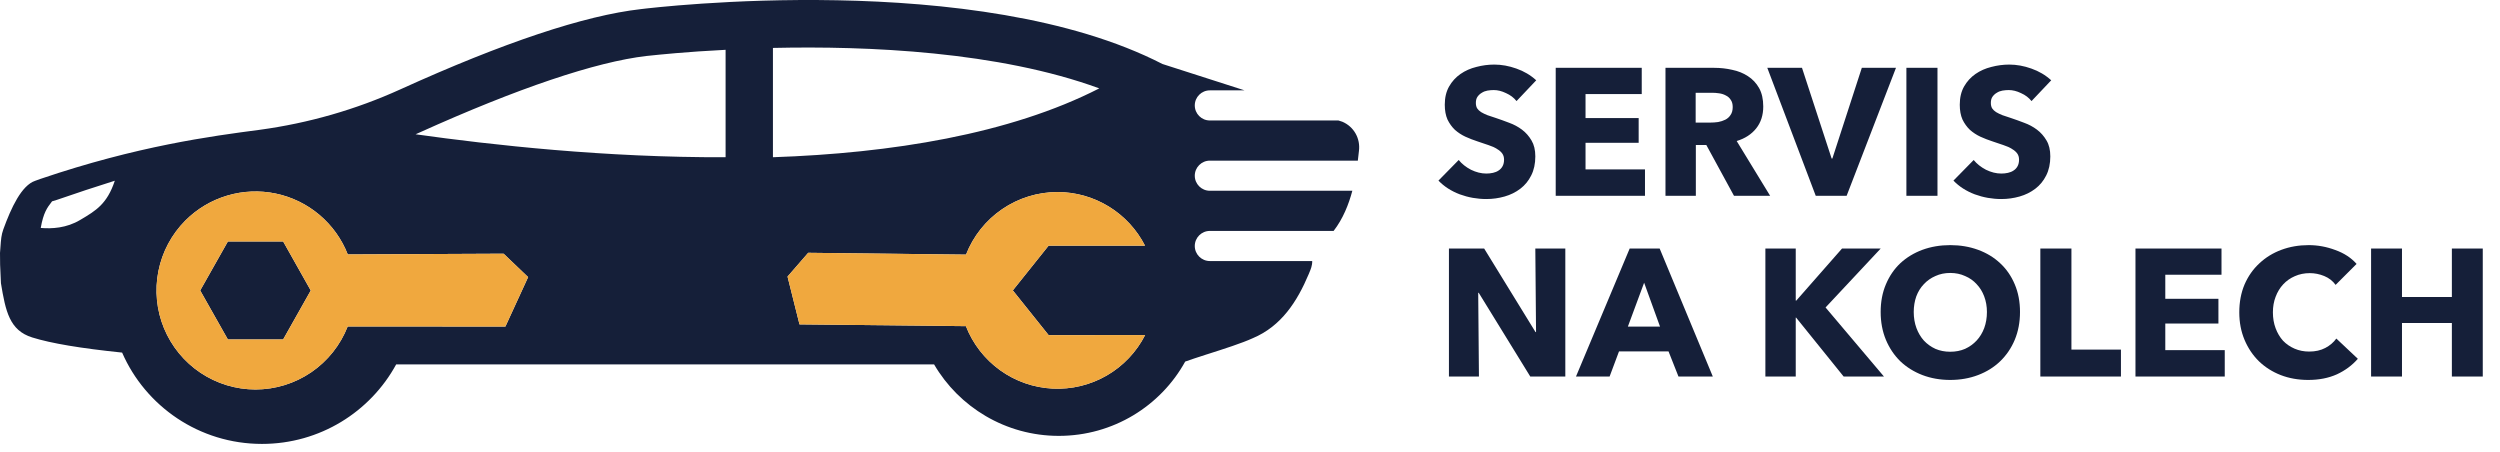
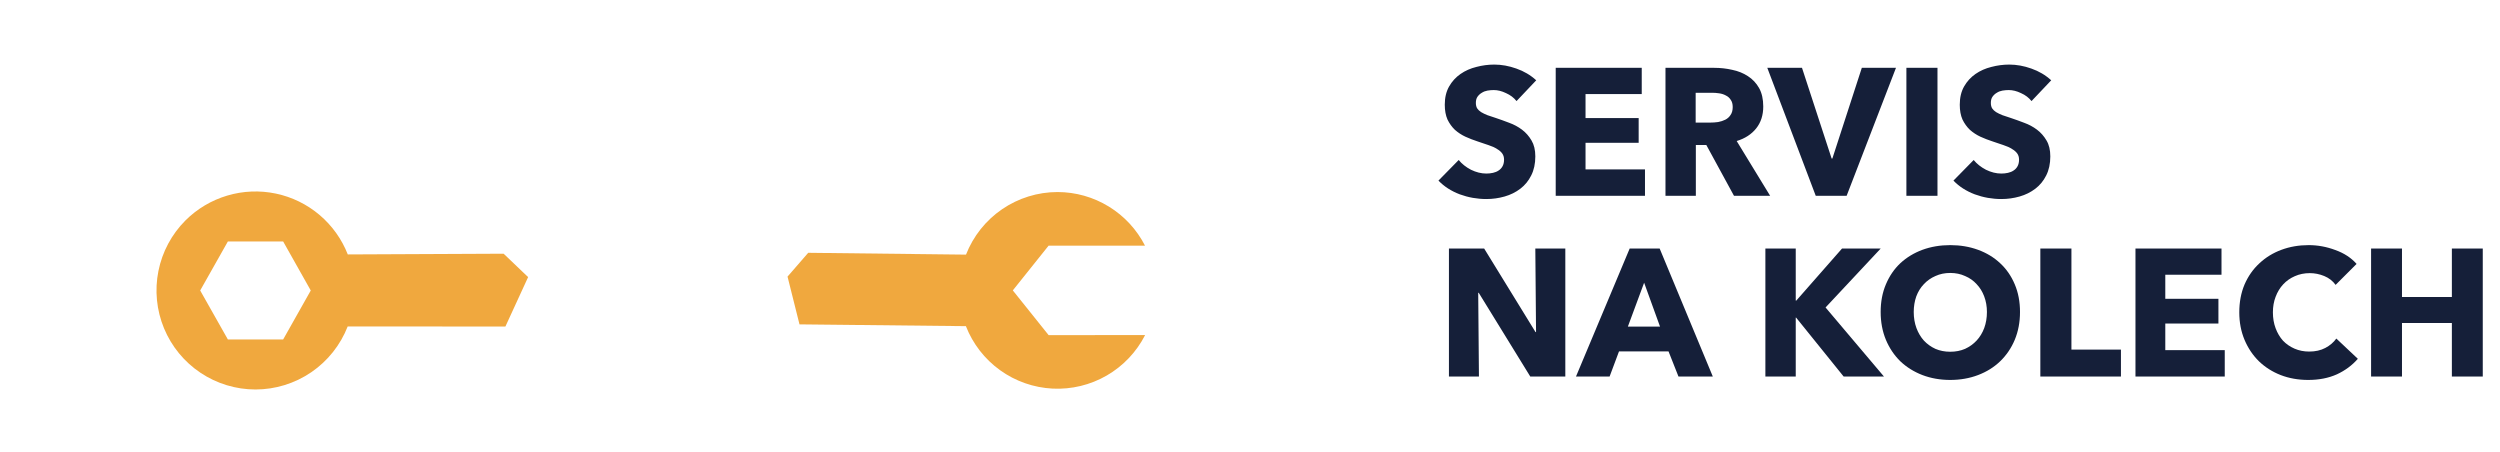
<svg xmlns="http://www.w3.org/2000/svg" width="249" height="45" viewBox="0 0 249 45" fill="none">
-   <path fill-rule="evenodd" clip-rule="evenodd" d="M135.296 15.507L135.296 15.506L135.297 15.502C135.316 15.327 135.333 15.174 135.349 15.047C135.514 13.798 134.854 12.62 133.699 12.125L133.309 12H120.5C119.672 12 119 11.328 119 10.5C119 9.672 119.672 9 120.5 9H123.961L115.782 6.375C97.349 -3.098 65.174 0.743 63.831 0.908C58.221 1.544 50.16 4.231 39.883 8.897C35.428 10.923 30.713 12.267 25.881 12.927C21.026 13.563 13.671 14.542 4.031 17.818L3.512 18.006C2.145 18.454 1.108 20.703 0.33 22.848C0.133 23.392 0.1 23.833 0.04 24.664C0.028 24.825 0.015 25.002 0 25.196C0 26 0 26.5 0.094 28.213C0.557 31 0.943 32.902 3.206 33.609C5.091 34.199 8.038 34.693 12.163 35.118C14.496 40.467 19.847 44.214 26.093 44.214C31.868 44.214 36.889 41.009 39.458 36.296H93.036C95.511 40.538 100.154 43.413 105.458 43.413C110.879 43.413 115.617 40.42 118.045 36.013C118.516 35.848 119.271 35.589 120.166 35.306L120.293 35.266L120.293 35.266C121.889 34.757 123.684 34.185 124.786 33.68C127.621 32.488 129.204 30.02 130.349 27.299C130.369 27.243 130.397 27.177 130.429 27.102C130.544 26.831 130.709 26.444 130.696 26H120.5C119.672 26 119 25.328 119 24.5C119 23.672 119.672 23 120.5 23H132.828C133.766 21.79 134.336 20.345 134.693 19H120.5C119.672 19 119 18.328 119 17.5C119 16.672 119.672 16 120.5 16H135.24C135.261 15.821 135.28 15.656 135.296 15.507ZM76.984 4.773C86.459 4.561 99.447 5.126 109.488 8.802C100.555 13.374 88.722 15.26 76.984 15.66V4.773ZM72.269 15.66C60.319 15.707 48.934 14.435 41.391 13.374C41.462 13.339 41.532 13.31 41.603 13.28L41.603 13.28C41.674 13.251 41.745 13.221 41.815 13.186C51.527 8.802 59.329 6.163 64.397 5.574C64.412 5.574 64.508 5.564 64.677 5.546L64.678 5.546L64.678 5.546C65.546 5.454 68.347 5.158 72.269 4.961V15.66ZM18.473 21.954C17.095 23.334 16.156 25.091 15.776 27.003C15.396 28.916 15.591 30.899 16.337 32.701C17.083 34.503 18.346 36.043 19.967 37.127C21.588 38.212 23.494 38.792 25.444 38.793C27.428 38.792 29.366 38.192 31.005 37.073C32.643 35.953 33.906 34.365 34.629 32.517L50.339 32.521L52.6 27.6L50.161 25.269L34.639 25.342C34.041 23.816 33.073 22.463 31.822 21.404C30.571 20.346 29.076 19.616 27.472 19.28C25.868 18.944 24.206 19.012 22.635 19.48C21.064 19.947 19.633 20.796 18.473 21.954ZM22.695 24.052L28.202 24.05L30.952 28.933L28.2 33.813L22.695 33.809L19.939 28.932L22.695 24.052ZM79.63 32.307L96.204 32.485C96.891 34.244 98.072 35.766 99.604 36.87C101.136 37.973 102.955 38.61 104.841 38.705C106.727 38.798 108.599 38.346 110.234 37.4C111.868 36.455 113.195 35.057 114.053 33.375L104.441 33.377L100.876 28.924L104.439 24.469L114.044 24.471C113.224 22.864 111.977 21.515 110.439 20.573C108.902 19.63 107.134 19.129 105.331 19.127C103.361 19.129 101.437 19.725 99.81 20.837C98.184 21.949 96.93 23.526 96.214 25.361L80.498 25.179L78.438 27.549L79.63 32.307ZM5.518 19.956L5.188 20.05L5.123 20.136C4.701 20.687 4.326 21.178 4.057 22.703C5.141 22.797 6.626 22.727 7.993 21.902L8.076 21.853C9.544 20.982 10.671 20.313 11.435 18C9.572 18.589 7.616 19.226 5.518 19.956Z" fill="#151F39" />
  <path d="M18.473 21.954C17.095 23.334 16.156 25.091 15.776 27.003C15.396 28.916 15.591 30.899 16.337 32.701C17.083 34.503 18.346 36.043 19.967 37.127C21.588 38.212 23.494 38.792 25.444 38.793C27.428 38.792 29.366 38.192 31.005 37.073C32.643 35.953 33.906 34.366 34.629 32.517L50.339 32.521L52.6 27.6L50.161 25.269L34.639 25.342C34.041 23.816 33.073 22.463 31.822 21.404C30.571 20.346 29.076 19.616 27.472 19.28C25.868 18.944 24.206 19.012 22.635 19.48C21.064 19.947 19.633 20.796 18.473 21.954ZM22.695 24.052L28.202 24.05L30.952 28.933L28.2 33.813L22.695 33.809L19.939 28.932L22.695 24.052Z" fill="#F0A83E" />
  <path d="M79.63 32.307L96.204 32.485C96.891 34.244 98.072 35.766 99.604 36.87C101.136 37.973 102.955 38.61 104.841 38.705C106.727 38.798 108.599 38.346 110.234 37.4C111.868 36.455 113.195 35.057 114.053 33.375L104.441 33.377L100.876 28.924L104.439 24.469L114.044 24.471C113.224 22.864 111.977 21.515 110.439 20.573C108.902 19.63 107.134 19.129 105.331 19.127C103.361 19.129 101.436 19.725 99.81 20.837C98.184 21.949 96.93 23.526 96.214 25.361L80.498 25.179L78.438 27.549L79.63 32.307Z" fill="#F0A83E" />
  <path d="M151.046 10.068C150.782 9.732 150.434 9.468 150.002 9.276C149.582 9.072 149.174 8.97 148.778 8.97C148.574 8.97 148.364 8.988 148.148 9.024C147.944 9.06 147.758 9.132 147.59 9.24C147.422 9.336 147.278 9.468 147.158 9.636C147.05 9.792 146.996 9.996 146.996 10.248C146.996 10.464 147.038 10.644 147.122 10.788C147.218 10.932 147.35 11.058 147.518 11.166C147.698 11.274 147.908 11.376 148.148 11.472C148.388 11.556 148.658 11.646 148.958 11.742C149.39 11.886 149.84 12.048 150.308 12.228C150.776 12.396 151.202 12.624 151.586 12.912C151.97 13.2 152.288 13.56 152.54 13.992C152.792 14.412 152.918 14.94 152.918 15.576C152.918 16.308 152.78 16.944 152.504 17.484C152.24 18.012 151.88 18.45 151.424 18.798C150.968 19.146 150.446 19.404 149.858 19.572C149.27 19.74 148.664 19.824 148.04 19.824C147.128 19.824 146.246 19.668 145.394 19.356C144.542 19.032 143.834 18.576 143.27 17.988L145.286 15.936C145.598 16.32 146.006 16.644 146.51 16.908C147.026 17.16 147.536 17.286 148.04 17.286C148.268 17.286 148.49 17.262 148.706 17.214C148.922 17.166 149.108 17.088 149.264 16.98C149.432 16.872 149.564 16.728 149.66 16.548C149.756 16.368 149.804 16.152 149.804 15.9C149.804 15.66 149.744 15.456 149.624 15.288C149.504 15.12 149.33 14.97 149.102 14.838C148.886 14.694 148.61 14.568 148.274 14.46C147.95 14.34 147.578 14.214 147.158 14.082C146.75 13.95 146.348 13.794 145.952 13.614C145.568 13.434 145.22 13.206 144.908 12.93C144.608 12.642 144.362 12.3 144.17 11.904C143.99 11.496 143.9 11.004 143.9 10.428C143.9 9.72 144.044 9.114 144.332 8.61C144.62 8.106 144.998 7.692 145.466 7.368C145.934 7.044 146.462 6.81 147.05 6.666C147.638 6.51 148.232 6.432 148.832 6.432C149.552 6.432 150.284 6.564 151.028 6.828C151.784 7.092 152.444 7.482 153.008 7.998L151.046 10.068ZM154.949 19.5V6.756H163.517V9.366H157.919V11.76H163.211V14.226H157.919V16.872H163.841V19.5H154.949ZM172.704 19.5L169.95 14.442H168.906V19.5H165.882V6.756H170.742C171.354 6.756 171.948 6.822 172.524 6.954C173.112 7.074 173.634 7.284 174.09 7.584C174.558 7.884 174.93 8.28 175.206 8.772C175.482 9.264 175.62 9.876 175.62 10.608C175.62 11.472 175.386 12.198 174.918 12.786C174.45 13.374 173.802 13.794 172.974 14.046L176.304 19.5H172.704ZM172.578 10.662C172.578 10.362 172.512 10.122 172.38 9.942C172.26 9.75 172.098 9.606 171.894 9.51C171.702 9.402 171.48 9.33 171.228 9.294C170.988 9.258 170.754 9.24 170.526 9.24H168.888V12.21H170.346C170.598 12.21 170.856 12.192 171.12 12.156C171.384 12.108 171.624 12.03 171.84 11.922C172.056 11.814 172.23 11.658 172.362 11.454C172.506 11.25 172.578 10.986 172.578 10.662ZM183.925 19.5H180.847L176.023 6.756H179.479L182.431 15.792H182.503L185.437 6.756H188.839L183.925 19.5ZM189.877 19.5V6.756H192.973V19.5H189.877ZM202.339 10.068C202.075 9.732 201.727 9.468 201.295 9.276C200.875 9.072 200.467 8.97 200.071 8.97C199.867 8.97 199.657 8.988 199.441 9.024C199.237 9.06 199.051 9.132 198.883 9.24C198.715 9.336 198.571 9.468 198.451 9.636C198.343 9.792 198.289 9.996 198.289 10.248C198.289 10.464 198.331 10.644 198.415 10.788C198.511 10.932 198.643 11.058 198.811 11.166C198.991 11.274 199.201 11.376 199.441 11.472C199.681 11.556 199.951 11.646 200.251 11.742C200.683 11.886 201.133 12.048 201.601 12.228C202.069 12.396 202.495 12.624 202.879 12.912C203.263 13.2 203.581 13.56 203.833 13.992C204.085 14.412 204.211 14.94 204.211 15.576C204.211 16.308 204.073 16.944 203.797 17.484C203.533 18.012 203.173 18.45 202.717 18.798C202.261 19.146 201.739 19.404 201.151 19.572C200.563 19.74 199.957 19.824 199.333 19.824C198.421 19.824 197.539 19.668 196.687 19.356C195.835 19.032 195.127 18.576 194.563 17.988L196.579 15.936C196.891 16.32 197.299 16.644 197.803 16.908C198.319 17.16 198.829 17.286 199.333 17.286C199.561 17.286 199.783 17.262 199.999 17.214C200.215 17.166 200.401 17.088 200.557 16.98C200.725 16.872 200.857 16.728 200.953 16.548C201.049 16.368 201.097 16.152 201.097 15.9C201.097 15.66 201.037 15.456 200.917 15.288C200.797 15.12 200.623 14.97 200.395 14.838C200.179 14.694 199.903 14.568 199.567 14.46C199.243 14.34 198.871 14.214 198.451 14.082C198.043 13.95 197.641 13.794 197.245 13.614C196.861 13.434 196.513 13.206 196.201 12.93C195.901 12.642 195.655 12.3 195.463 11.904C195.283 11.496 195.193 11.004 195.193 10.428C195.193 9.72 195.337 9.114 195.625 8.61C195.913 8.106 196.291 7.692 196.759 7.368C197.227 7.044 197.755 6.81 198.343 6.666C198.931 6.51 199.525 6.432 200.125 6.432C200.845 6.432 201.577 6.564 202.321 6.828C203.077 7.092 203.737 7.482 204.301 7.998L202.339 10.068ZM152.414 37.5L147.284 29.166H147.23L147.302 37.5H144.314V24.756H147.824L152.936 33.072H152.99L152.918 24.756H155.906V37.5H152.414ZM167.175 37.5L166.185 34.998H161.253L160.317 37.5H156.969L162.315 24.756H165.303L170.595 37.5H167.175ZM163.755 28.158L162.135 32.532H165.339L163.755 28.158ZM183.626 37.5L178.892 31.632H178.856V37.5H175.832V24.756H178.856V29.94H178.91L183.464 24.756H187.316L181.826 30.624L187.64 37.5H183.626ZM201.192 31.074C201.192 32.082 201.018 33.006 200.67 33.846C200.322 34.674 199.836 35.388 199.212 35.988C198.6 36.576 197.868 37.032 197.016 37.356C196.164 37.68 195.24 37.842 194.244 37.842C193.248 37.842 192.324 37.68 191.472 37.356C190.632 37.032 189.9 36.576 189.276 35.988C188.664 35.388 188.184 34.674 187.836 33.846C187.488 33.006 187.314 32.082 187.314 31.074C187.314 30.054 187.488 29.136 187.836 28.32C188.184 27.492 188.664 26.79 189.276 26.214C189.9 25.638 190.632 25.194 191.472 24.882C192.324 24.57 193.248 24.414 194.244 24.414C195.24 24.414 196.164 24.57 197.016 24.882C197.868 25.194 198.6 25.638 199.212 26.214C199.836 26.79 200.322 27.492 200.67 28.32C201.018 29.136 201.192 30.054 201.192 31.074ZM197.898 31.074C197.898 30.522 197.808 30.006 197.628 29.526C197.448 29.046 197.196 28.638 196.872 28.302C196.56 27.954 196.176 27.684 195.72 27.492C195.276 27.288 194.784 27.186 194.244 27.186C193.704 27.186 193.212 27.288 192.768 27.492C192.324 27.684 191.94 27.954 191.616 28.302C191.292 28.638 191.04 29.046 190.86 29.526C190.692 30.006 190.608 30.522 190.608 31.074C190.608 31.65 190.698 32.184 190.878 32.676C191.058 33.156 191.304 33.57 191.616 33.918C191.94 34.266 192.324 34.542 192.768 34.746C193.212 34.938 193.704 35.034 194.244 35.034C194.784 35.034 195.276 34.938 195.72 34.746C196.164 34.542 196.548 34.266 196.872 33.918C197.196 33.57 197.448 33.156 197.628 32.676C197.808 32.184 197.898 31.65 197.898 31.074ZM203.218 37.5V24.756H206.314V34.818H211.246V37.5H203.218ZM212.693 37.5V24.756H221.261V27.366H215.663V29.76H220.955V32.226H215.663V34.872H221.585V37.5H212.693ZM234.841 35.736C234.277 36.384 233.581 36.9 232.753 37.284C231.925 37.656 230.971 37.842 229.891 37.842C228.907 37.842 227.995 37.68 227.155 37.356C226.327 37.032 225.607 36.576 224.995 35.988C224.383 35.388 223.903 34.674 223.555 33.846C223.207 33.018 223.033 32.106 223.033 31.11C223.033 30.09 223.207 29.166 223.555 28.338C223.915 27.51 224.407 26.808 225.031 26.232C225.655 25.644 226.387 25.194 227.227 24.882C228.067 24.57 228.973 24.414 229.945 24.414C230.845 24.414 231.727 24.576 232.591 24.9C233.467 25.212 234.175 25.674 234.715 26.286L232.627 28.374C232.339 27.978 231.961 27.684 231.493 27.492C231.025 27.3 230.545 27.204 230.053 27.204C229.513 27.204 229.015 27.306 228.559 27.51C228.115 27.702 227.731 27.972 227.407 28.32C227.083 28.668 226.831 29.082 226.651 29.562C226.471 30.03 226.381 30.546 226.381 31.11C226.381 31.686 226.471 32.214 226.651 32.694C226.831 33.174 227.077 33.588 227.389 33.936C227.713 34.272 228.097 34.536 228.541 34.728C228.985 34.92 229.471 35.016 229.999 35.016C230.611 35.016 231.145 34.896 231.601 34.656C232.057 34.416 232.423 34.104 232.699 33.72L234.841 35.736ZM244.206 37.5V32.172H239.238V37.5H236.16V24.756H239.238V29.58H244.206V24.756H247.284V37.5H244.206Z" fill="#151F39" />
</svg>